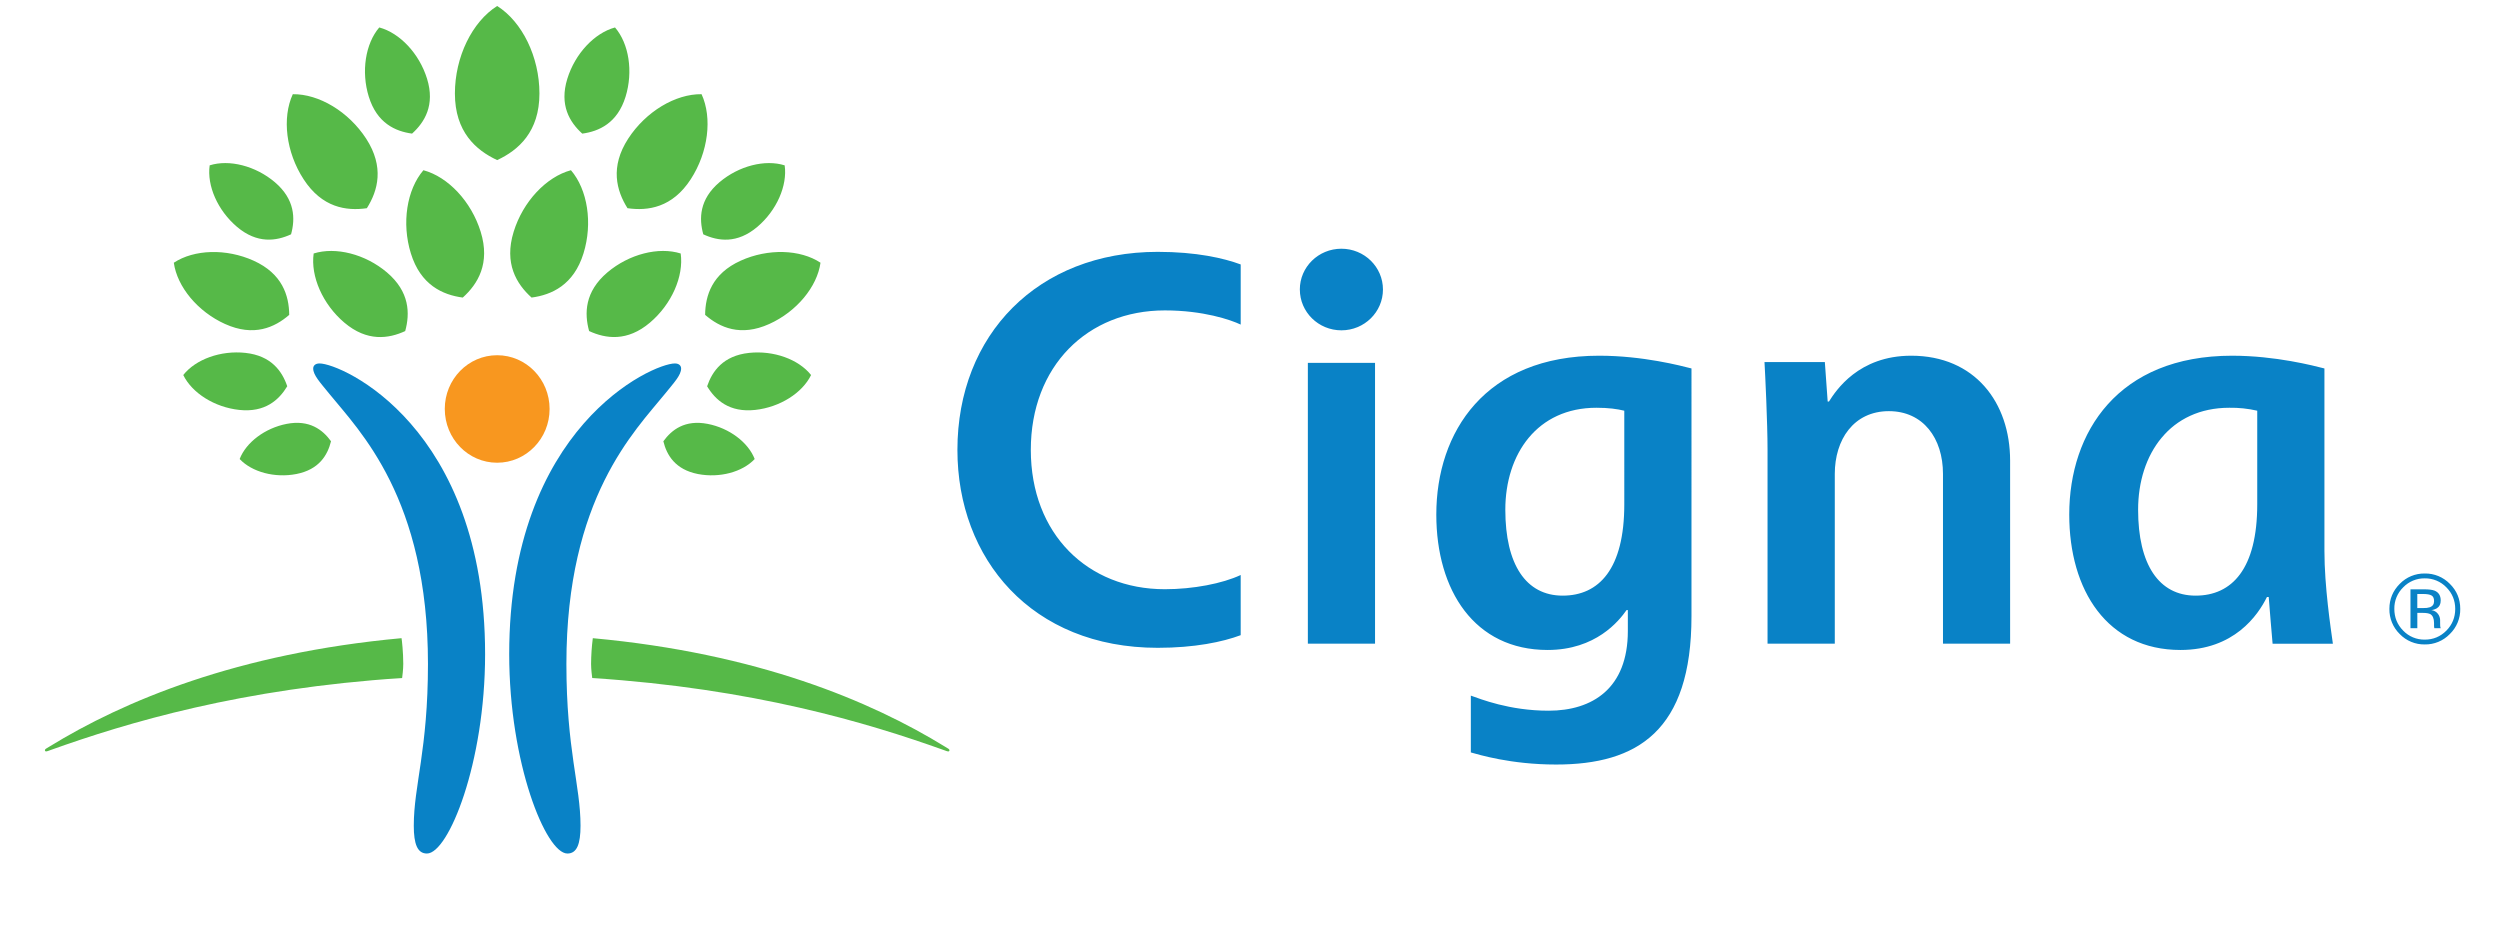
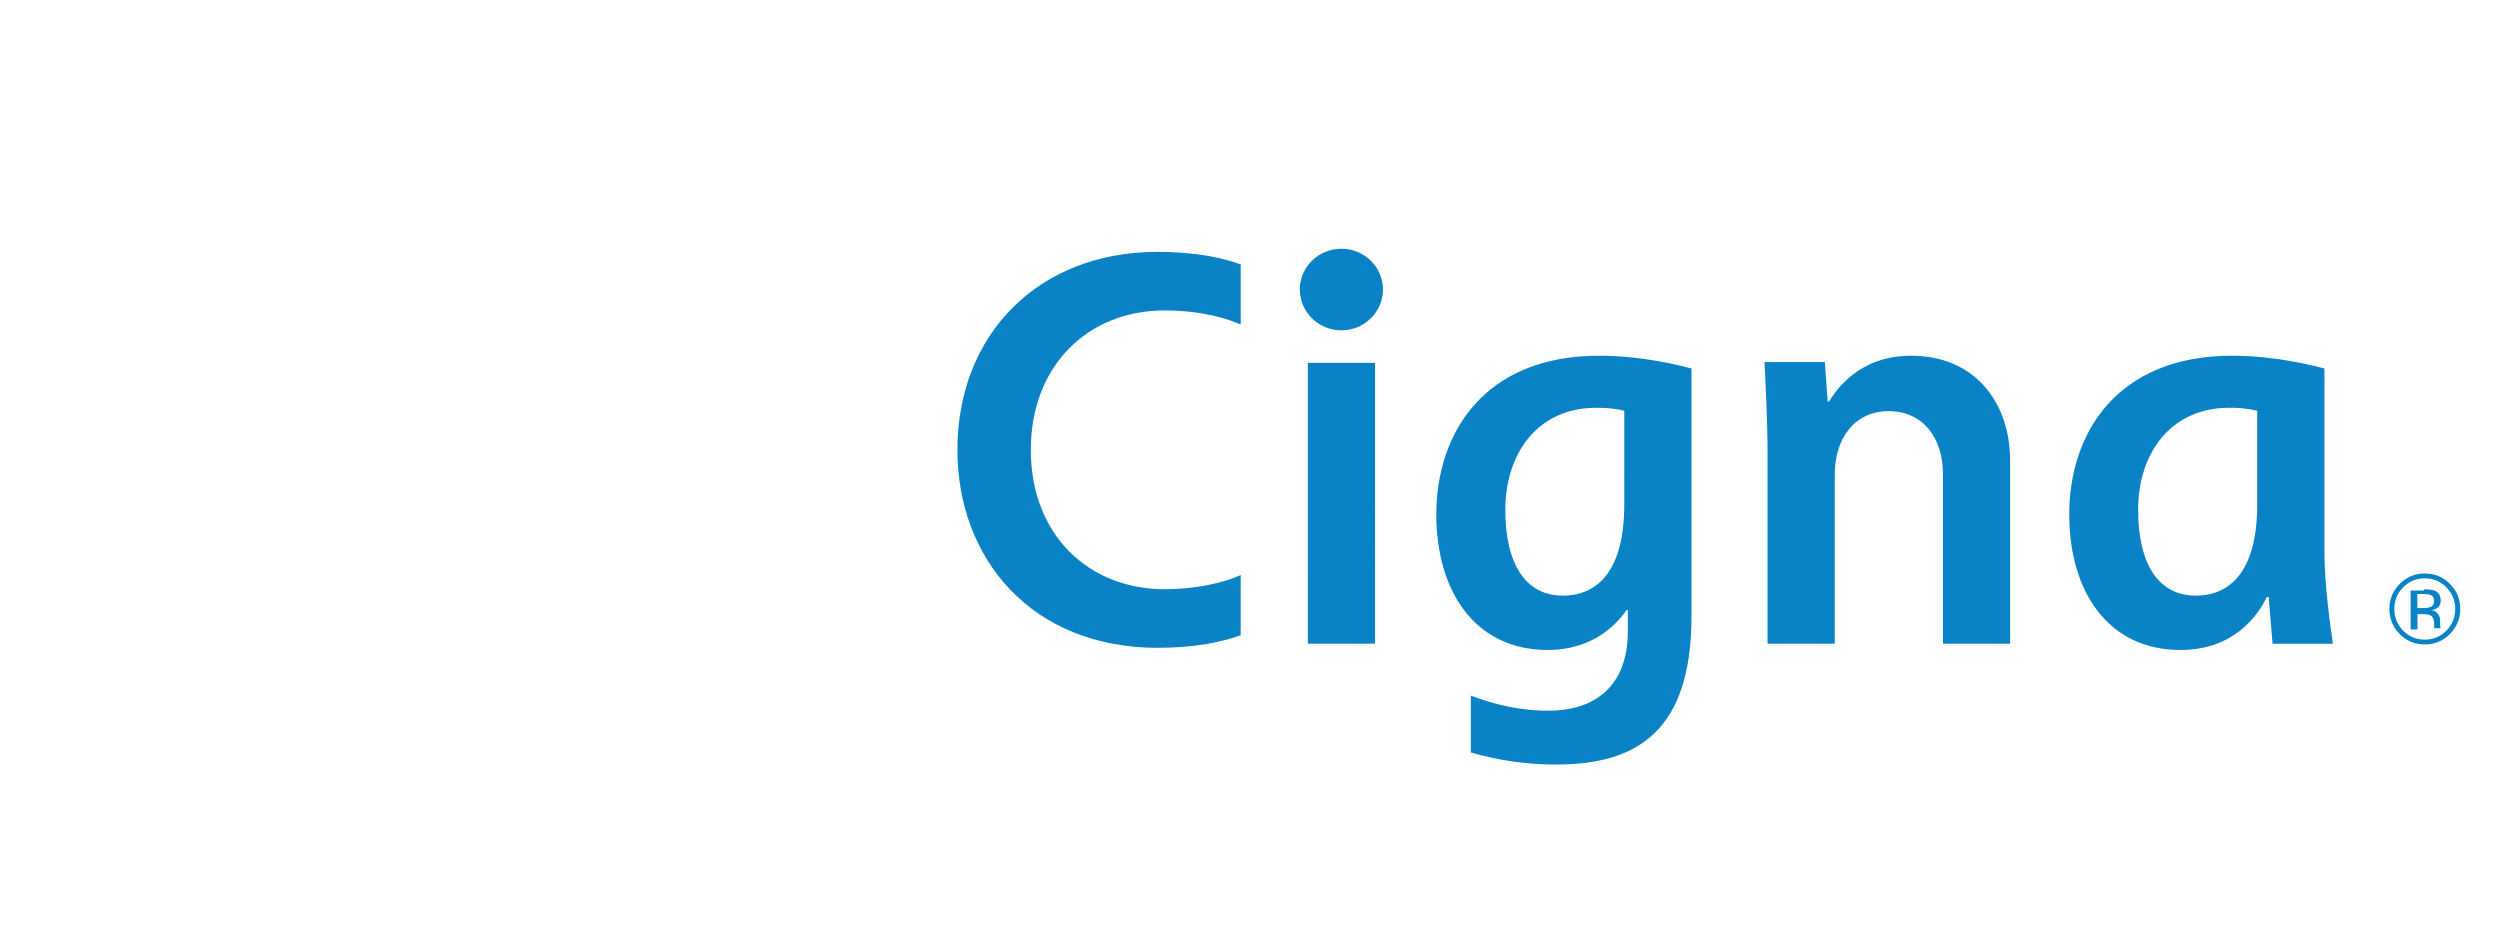
<svg xmlns="http://www.w3.org/2000/svg" version="1.1" id="Layer_1" x="0px" y="0px" width="1183.313px" height="446.32px" viewBox="0 0 1183.313 446.32" xml:space="preserve">
  <g>
-     <path fill="#0982C6" d="M151.245,172.028c10.463,0,78.364,29.972,78.364,137.633c0,51.45-17.327,94.334-27.538,94.334 c-4.509,0-6.219-4.503-6.219-13.155c0-19.051,6.714-35.925,6.714-76.583c0-78.507-32.335-110.182-46.812-128.011 c-4.272-5.278-7.511-8.711-7.511-11.813C148.244,173.169,149.142,172.028,151.245,172.028 M322.392,174.433 c0,3.102-3.238,6.534-7.511,11.813c-14.469,17.829-46.79,49.504-46.79,127.997c0,40.664,6.685,57.539,6.685,76.597 c0,8.652-1.709,13.155-6.204,13.155c-10.232,0-27.553-42.884-27.553-94.334c0-107.661,67.916-137.633,78.393-137.633 C321.501,172.028,322.392,173.169,322.392,174.433" />
-     <path fill="#F8971F" d="M210.529,193.577c0,14.061,11.087,25.441,24.774,25.441c13.729,0,24.831-11.381,24.831-25.441 c0-14.074-11.102-25.441-24.824-25.441c-13.694,0-24.789,11.367-24.789,25.441" />
-     <path fill="#56B948" d="M106.523,153.358c-12.961-5.859-22.669-17.607-24.25-29.004c9.623-6.333,24.824-6.821,37.792-0.955 c13.572,6.14,16.753,16.517,16.832,25.643c-6.915,5.989-16.789,10.463-30.375,4.309 M143.706,84.846 c-8.344-12.818-10.283-29.047-5.12-40.256c12.358-0.165,26.389,8.222,34.719,21.025c8.703,13.428,5.565,24.645,0.337,32.938 C163.919,99.955,152.409,98.274,143.706,84.846 M163.007,152.725c-10.283-8.717-16.063-21.937-14.541-32.744 c10.412-3.26,24.408,0.259,34.69,8.962c10.771,9.148,10.943,19.417,8.639,27.761c-7.856,3.626-18.017,5.135-28.788-3.985 M194.466,119.917c-4.424-14.304-1.932-30.138,5.946-39.351c11.697,3.139,22.684,14.836,27.107,29.14 c4.632,14.986-1.35,24.717-8.48,31.143C209.524,139.571,199.076,134.903,194.466,119.917 M140.288,224.361 c-10.24,1.996-21.047-0.94-26.849-7.095c3.051-7.898,12.006-14.648,22.26-16.638c10.735-2.082,17.047,2.779,20.982,8.229 C155.065,215.392,151.059,222.256,140.288,224.361 M113.216,194.022c-11.668-1.264-22.296-7.971-26.475-16.516 c5.895-7.453,17.736-11.74,29.412-10.477c12.229,1.328,17.385,8.652,19.805,15.798 C132.051,189.312,125.452,195.351,113.216,194.022 M112.175,107.372c-9.155-7.77-14.29-19.51-12.933-29.11 c9.242-2.915,21.686,0.223,30.841,7.964c9.558,8.128,9.737,17.255,7.684,24.68C130.766,114.136,121.747,115.472,112.175,107.372 M174.561,45.783c-3.69-11.92-1.594-25.133,4.955-32.795c9.766,2.636,18.929,12.373,22.62,24.278 c3.856,12.495-1.142,20.588-7.095,25.973c-7.935-1.077-16.602-4.954-20.472-17.449 M21.259,355.094 c0,0.322,0.208,0.581,0.618,0.581c0.38,0,1.07-0.309,1.816-0.573c36.636-13.142,90.729-29.27,166.644-34.182 c0.093-0.689,0.539-4.07,0.539-6.678c0-5.494-0.646-11.225-0.819-12.18c-77.789,7.139-131.479,29.692-166.751,51.371 C21.87,354.325,21.259,354.527,21.259,355.094 M333.758,149.035c0.08-9.119,3.246-19.503,16.818-25.643 c12.954-5.866,28.177-5.386,37.792,0.955c-1.587,11.396-11.281,23.144-24.235,28.996 C350.533,159.498,340.667,155.024,333.758,149.035 M297.007,98.546c-5.213-8.293-8.365-19.517,0.352-32.944 c8.323-12.797,22.346-21.184,34.712-21.019c5.147,11.209,3.194,27.438-5.12,40.255C318.248,98.267,306.716,99.947,297.007,98.546 M278.84,156.697c-2.291-8.345-2.118-18.613,8.653-27.761c10.297-8.703,24.271-12.222,34.696-8.955 c1.509,10.793-4.265,24.021-14.556,32.73C296.885,161.831,286.696,160.323,278.84,156.697 M251.604,140.848 c-7.13-6.426-13.105-16.156-8.473-31.149c4.402-14.297,15.438-25.987,27.115-29.133c7.877,9.213,10.369,25.039,5.945,39.351 c-4.631,14.986-15.043,19.654-24.594,20.932 M313.983,208.865c3.935-5.436,10.218-10.318,20.975-8.229 c10.268,1.988,19.201,8.753,22.26,16.637c-5.788,6.154-16.607,9.084-26.862,7.096C319.598,222.264,315.57,215.392,313.983,208.865 M334.699,182.834c2.42-7.145,7.583-14.469,19.812-15.798c11.669-1.264,23.496,3.038,29.392,10.484 c-4.172,8.53-14.808,15.244-26.461,16.509C345.197,195.358,338.584,189.319,334.699,182.834 M332.883,110.912 c-2.061-7.425-1.896-16.551,7.69-24.687c9.155-7.734,21.593-10.879,30.834-7.957c1.35,9.601-3.784,21.342-12.934,29.104 C348.91,115.486,339.87,114.151,332.883,110.912 M275.602,63.247c-5.953-5.386-10.936-13.479-7.073-25.974 c3.677-11.905,12.854-21.643,22.569-24.277c6.606,7.669,8.667,20.874,4.991,32.794C292.225,58.285,283.543,62.169,275.602,63.247 M447.337,353.441c-35.258-21.678-88.948-44.232-166.745-51.371c-0.519,4.039-0.792,8.106-0.818,12.18 c0,2.605,0.452,5.988,0.539,6.678c75.908,4.92,129.985,21.04,166.65,34.182c0.754,0.266,1.458,0.574,1.795,0.574 c0.432,0,0.646-0.267,0.646-0.574C449.404,354.534,448.758,354.333,447.337,353.441 M235.318,75.777 c-10.075-4.689-19.999-13.406-19.999-31.523c0-17.306,8.164-33.951,20.005-41.419c11.841,7.468,20.005,24.105,20.005,41.411 C255.33,62.371,245.421,71.087,235.318,75.777" />
-     <path fill="#0982C6" d="M615.251,137.029c0,10.67,8.789,19.323,19.675,19.323c10.858,0,19.661-8.653,19.661-19.323 c0-10.664-8.803-19.303-19.668-19.303c-10.879,0-19.676,8.639-19.676,19.303H615.251z M768.819,238.729 c0,30.498-11.92,43.201-29.168,43.201c-17.399,0-27.145-14.765-27.145-40.658c0-26.425,15.116-48.27,43.113-48.27 c5.772,0,9.81,0.574,13.198,1.394L768.819,238.729L768.819,238.729z M770.5,288.75v9.909c0,27.18-16.738,37.735-37.512,37.735 c-18.671,0-32.443-5.623-36.803-7.139v26.893c3.548,0.955,18.714,5.724,40.35,5.724c38.417,0,64.088-15.854,64.088-70.199V174.397 c-4.926-1.249-22.964-6.031-43.73-6.031c-53.892,0-77.05,36.119-77.05,75.196c0,35.926,18.074,64.088,52.692,64.088 c22.828,0,33.8-13.786,37.369-18.899L770.5,288.75L770.5,288.75z M587.247,272.164c-8.653,4.057-22.497,6.729-35.897,6.729 c-36.535,0-63.44-26.139-63.44-65.962c0-39.559,26.719-66.006,63.44-66.006c18.204,0,31.158,4.452,35.904,6.707v-28.465 c-7.993-2.966-20.954-5.96-39.279-5.96c-56.691,0-94.808,39.207-94.808,93.737c0,51.538,35.071,93.681,94.815,93.681 c17.521,0,30.705-2.779,39.265-5.981V272.17V272.164L587.247,272.164z M1068.408,238.729c0,30.498-11.936,43.201-29.176,43.201 c-17.406,0-27.209-14.765-27.209-40.658c0-26.425,15.194-48.27,43.172-48.27c4.443-0.07,8.881,0.397,13.213,1.394V238.729z M1104.21,304.677c-1.026-7.425-4-27.028-4-43.903v-86.376c-4.976-1.249-23.021-6.031-43.737-6.031 c-53.921,0-77.05,36.119-77.05,75.196c0,35.926,18.017,64.088,52.664,64.088c25.305,0,36.636-16.357,40.916-25.082h0.833 c0.323,4.144,1.457,18.218,1.838,22.117h28.551h-0.015V304.677z M650.839,171.769h-31.797V304.67h31.797V171.769z M836.62,304.67 v-91.957c0-12.329-1.12-35.976-1.443-41.34h28.565l1.342,18.692h0.597c3.317-5.228,14.011-21.7,38.935-21.7 c30.095,0,46.818,22.116,46.818,49.676v86.636h-31.774v-80.353c0-16.925-9.406-29.714-25.606-29.714 c-16.702,0-25.605,13.5-25.605,29.714v80.346H836.62z M1150.871,281.835c-0.812-0.467-2.141-0.683-3.927-0.683h-2.779v6.649h2.937 c1.051,0.052,2.101-0.082,3.104-0.396c1.264-0.502,1.902-1.457,1.902-2.887c0-1.336-0.409-2.233-1.234-2.692L1150.871,281.835z M1147.367,278.941c2.283,0,3.971,0.216,5.025,0.646c1.918,0.818,2.858,2.348,2.858,4.667c0,1.651-0.596,2.888-1.788,3.642 c-0.813,0.478-1.72,0.779-2.657,0.891c1.266,0.129,2.413,0.79,3.167,1.816c0.615,0.823,0.963,1.815,0.998,2.844v1.35 c0,0.432,0,0.885,0.029,1.365c0,0.33,0.064,0.66,0.172,0.969l0.102,0.216h-3.03l-0.043-0.18c-0.007-0.058-0.043-0.13-0.043-0.208 l-0.064-0.582v-1.458c0-2.125-0.597-3.54-1.737-4.222c-0.696-0.374-1.903-0.604-3.612-0.604h-2.563v7.253h-3.246v-18.404h6.448 H1147.367L1147.367,278.941z M1137.486,278.008c-2.74,2.678-4.254,6.366-4.187,10.196c0,4.021,1.394,7.469,4.187,10.29 c2.656,2.779,6.369,4.322,10.219,4.259c3.999,0,7.418-1.422,10.226-4.259c2.778-2.814,4.188-6.27,4.188-10.268 c0-4.009-1.408-7.412-4.188-10.227c-2.675-2.77-6.377-4.309-10.226-4.252c-3.848-0.063-7.546,1.479-10.211,4.252h-0.008V278.008 L1137.486,278.008z M1159.575,300.096c-3.103,3.221-7.4,5.008-11.87,4.935c-4.468,0.075-8.766-1.712-11.862-4.935 c-3.189-3.129-4.955-7.431-4.884-11.897c0-4.625,1.659-8.573,4.912-11.849c3.101-3.194,7.383-4.967,11.834-4.897 c4.463-0.077,8.76,1.694,11.87,4.897c3.288,3.252,4.926,7.209,4.926,11.842C1164.573,292.669,1162.79,296.979,1159.575,300.096 L1159.575,300.096z" />
+     <path fill="#0982C6" d="M615.251,137.029c0,10.67,8.789,19.323,19.675,19.323c10.858,0,19.661-8.653,19.661-19.323 c0-10.664-8.803-19.303-19.668-19.303c-10.879,0-19.676,8.639-19.676,19.303H615.251z M768.819,238.729 c0,30.498-11.92,43.201-29.168,43.201c-17.399,0-27.145-14.765-27.145-40.658c0-26.425,15.116-48.27,43.113-48.27 c5.772,0,9.81,0.574,13.198,1.394L768.819,238.729L768.819,238.729z M770.5,288.75v9.909c0,27.18-16.738,37.735-37.512,37.735 c-18.671,0-32.443-5.623-36.803-7.139v26.893c3.548,0.955,18.714,5.724,40.35,5.724c38.417,0,64.088-15.854,64.088-70.199V174.397 c-4.926-1.249-22.964-6.031-43.73-6.031c-53.892,0-77.05,36.119-77.05,75.196c0,35.926,18.074,64.088,52.692,64.088 c22.828,0,33.8-13.786,37.369-18.899L770.5,288.75L770.5,288.75z M587.247,272.164c-8.653,4.057-22.497,6.729-35.897,6.729 c-36.535,0-63.44-26.139-63.44-65.962c0-39.559,26.719-66.006,63.44-66.006c18.204,0,31.158,4.452,35.904,6.707v-28.465 c-7.993-2.966-20.954-5.96-39.279-5.96c-56.691,0-94.808,39.207-94.808,93.737c0,51.538,35.071,93.681,94.815,93.681 c17.521,0,30.705-2.779,39.265-5.981V272.17V272.164L587.247,272.164z M1068.408,238.729c0,30.498-11.936,43.201-29.176,43.201 c-17.406,0-27.209-14.765-27.209-40.658c0-26.425,15.194-48.27,43.172-48.27c4.443-0.07,8.881,0.397,13.213,1.394V238.729z M1104.21,304.677c-1.026-7.425-4-27.028-4-43.903v-86.376c-4.976-1.249-23.021-6.031-43.737-6.031 c-53.921,0-77.05,36.119-77.05,75.196c0,35.926,18.017,64.088,52.664,64.088c25.305,0,36.636-16.357,40.916-25.082h0.833 c0.323,4.144,1.457,18.218,1.838,22.117h28.551h-0.015V304.677z M650.839,171.769h-31.797V304.67h31.797V171.769z M836.62,304.67 v-91.957c0-12.329-1.12-35.976-1.443-41.34h28.565l1.342,18.692h0.597c3.317-5.228,14.011-21.7,38.935-21.7 c30.095,0,46.818,22.116,46.818,49.676v86.636h-31.774v-80.353c0-16.925-9.406-29.714-25.606-29.714 c-16.702,0-25.605,13.5-25.605,29.714v80.346H836.62z M1150.871,281.835c-0.812-0.467-2.141-0.683-3.927-0.683h-2.779v6.649h2.937 c1.051,0.052,2.101-0.082,3.104-0.396c1.264-0.502,1.902-1.457,1.902-2.887c0-1.336-0.409-2.233-1.234-2.692L1150.871,281.835z M1147.367,278.941c2.283,0,3.971,0.216,5.025,0.646c1.918,0.818,2.858,2.348,2.858,4.667c0,1.651-0.596,2.888-1.788,3.642 c-0.813,0.478-1.72,0.779-2.657,0.891c1.266,0.129,2.413,0.79,3.167,1.816c0.615,0.823,0.963,1.815,0.998,2.844v1.35 c0,0.432,0,0.885,0.029,1.365c0,0.33,0.064,0.66,0.172,0.969l0.102,0.216h-3.03l-0.043-0.18c-0.007-0.058-0.043-0.13-0.043-0.208 v-1.458c0-2.125-0.597-3.54-1.737-4.222c-0.696-0.374-1.903-0.604-3.612-0.604h-2.563v7.253h-3.246v-18.404h6.448 H1147.367L1147.367,278.941z M1137.486,278.008c-2.74,2.678-4.254,6.366-4.187,10.196c0,4.021,1.394,7.469,4.187,10.29 c2.656,2.779,6.369,4.322,10.219,4.259c3.999,0,7.418-1.422,10.226-4.259c2.778-2.814,4.188-6.27,4.188-10.268 c0-4.009-1.408-7.412-4.188-10.227c-2.675-2.77-6.377-4.309-10.226-4.252c-3.848-0.063-7.546,1.479-10.211,4.252h-0.008V278.008 L1137.486,278.008z M1159.575,300.096c-3.103,3.221-7.4,5.008-11.87,4.935c-4.468,0.075-8.766-1.712-11.862-4.935 c-3.189-3.129-4.955-7.431-4.884-11.897c0-4.625,1.659-8.573,4.912-11.849c3.101-3.194,7.383-4.967,11.834-4.897 c4.463-0.077,8.76,1.694,11.87,4.897c3.288,3.252,4.926,7.209,4.926,11.842C1164.573,292.669,1162.79,296.979,1159.575,300.096 L1159.575,300.096z" />
  </g>
</svg>